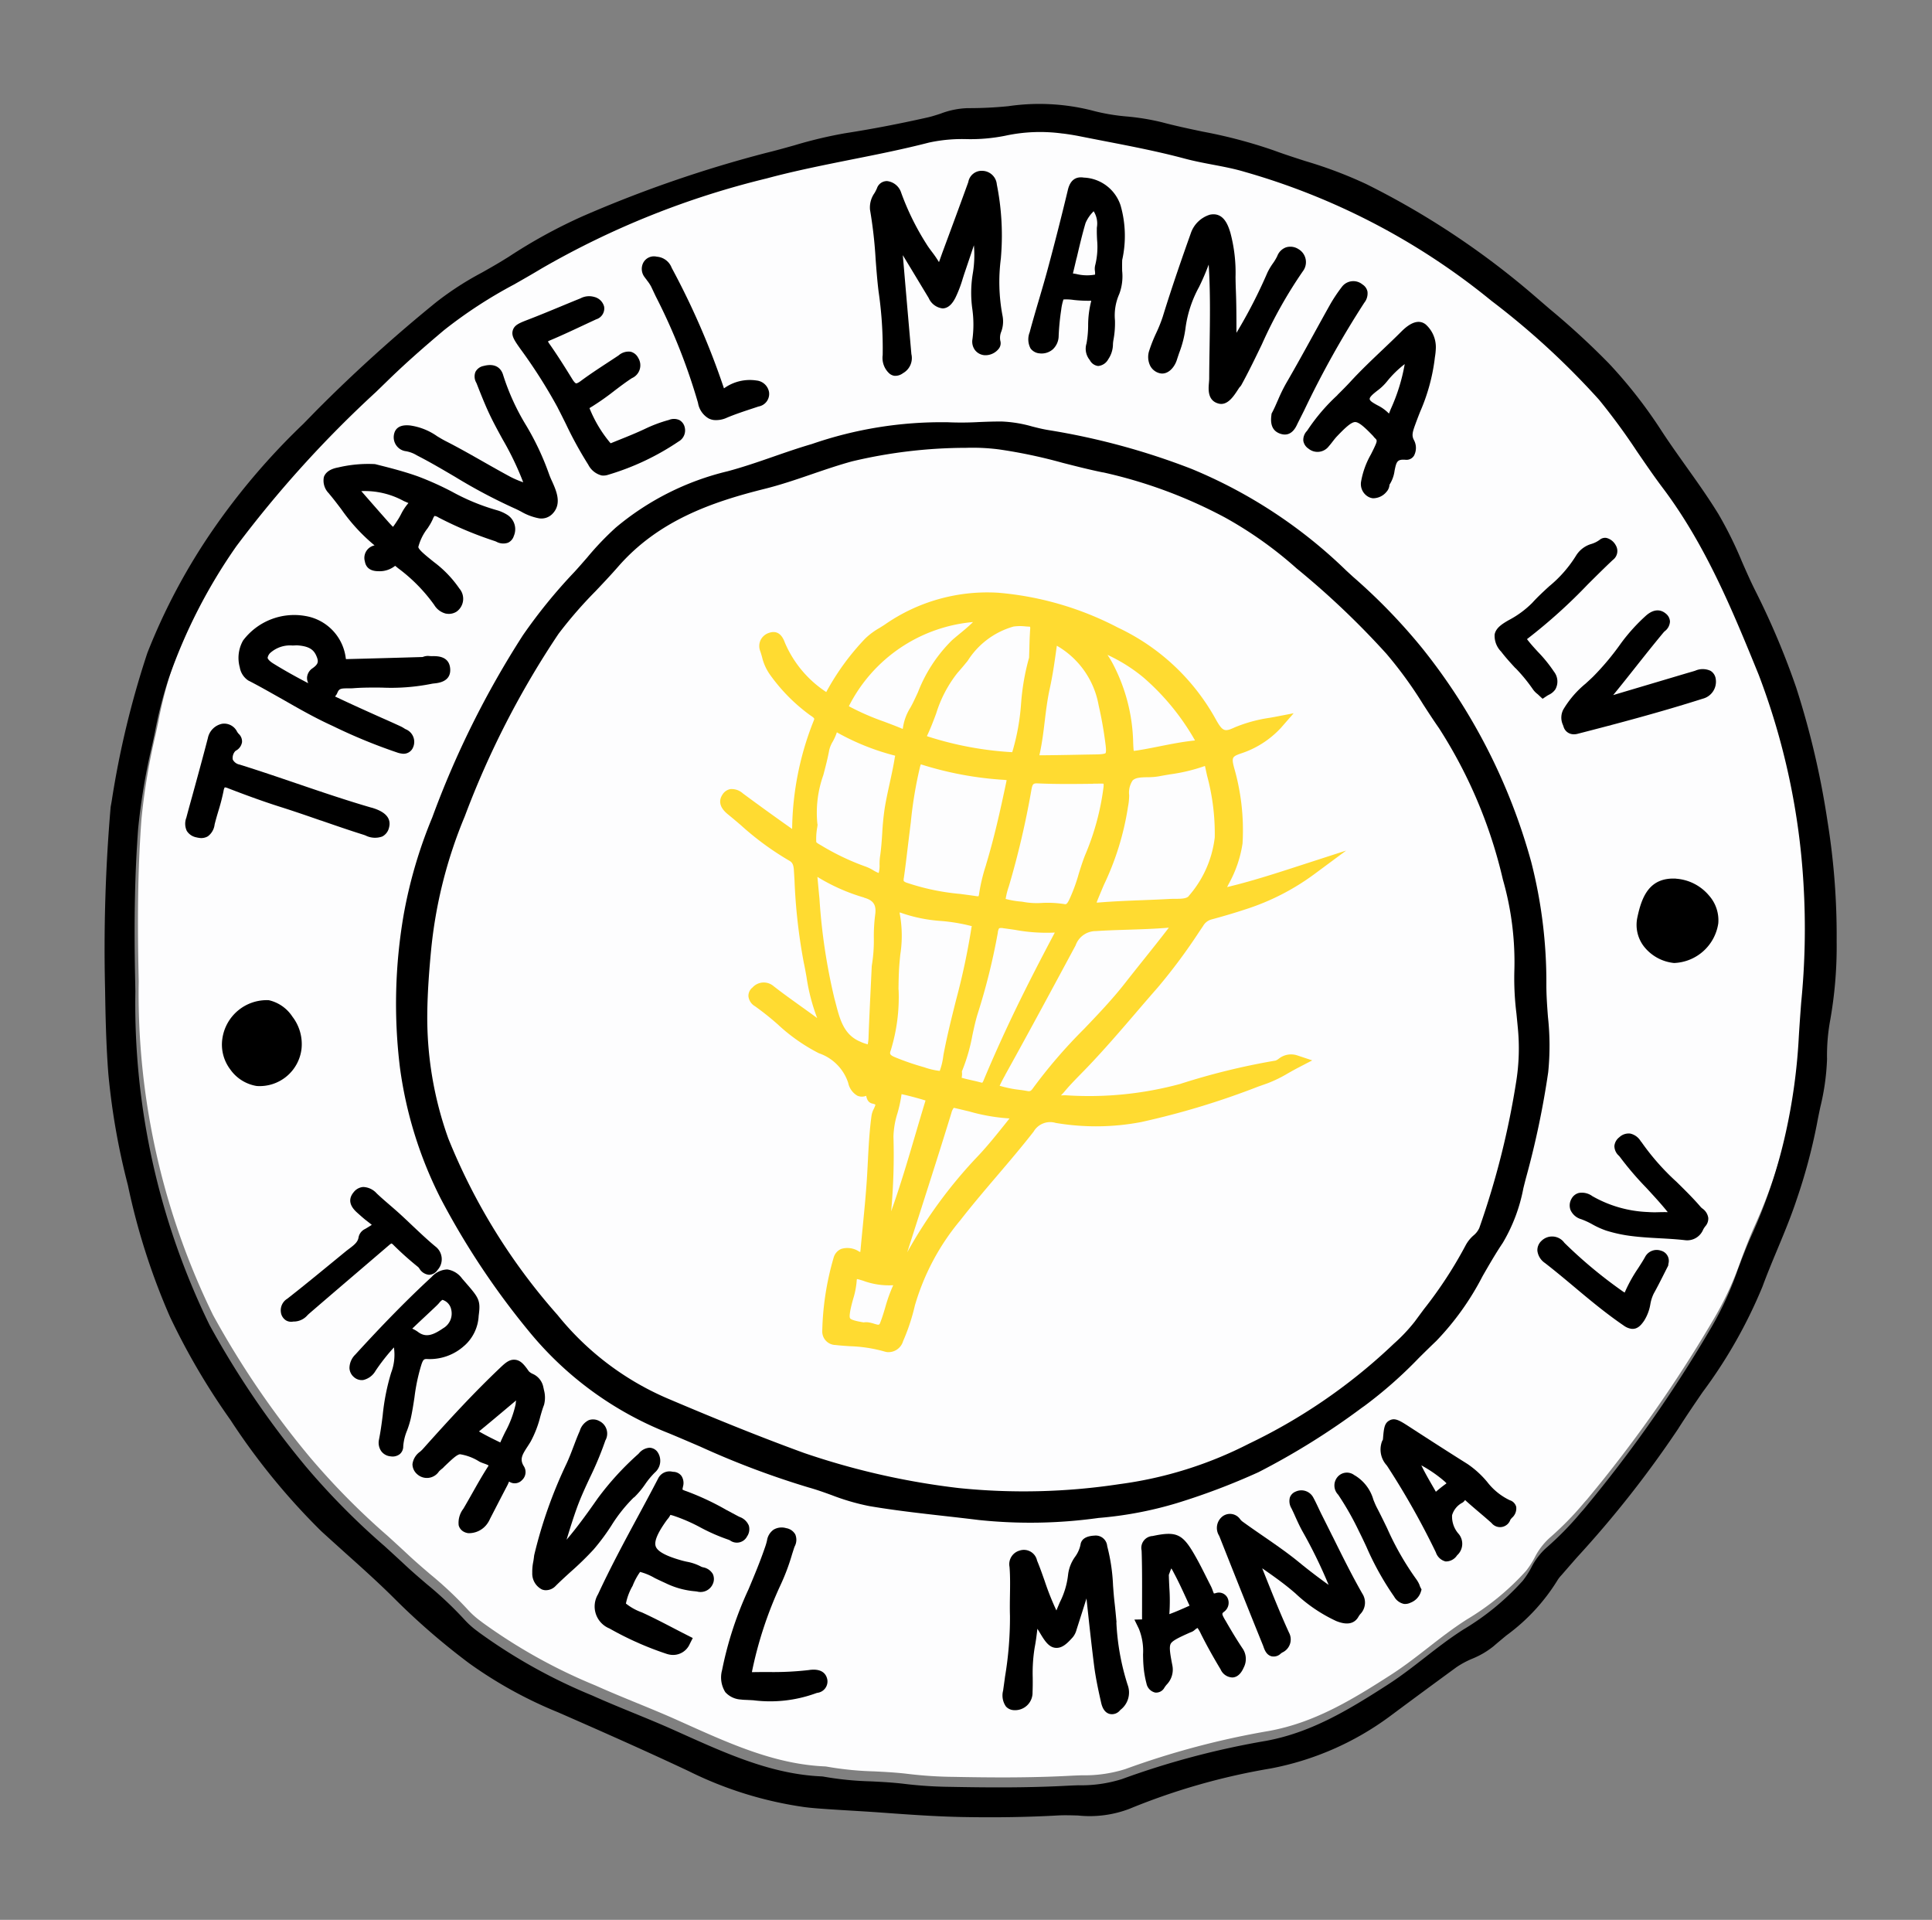
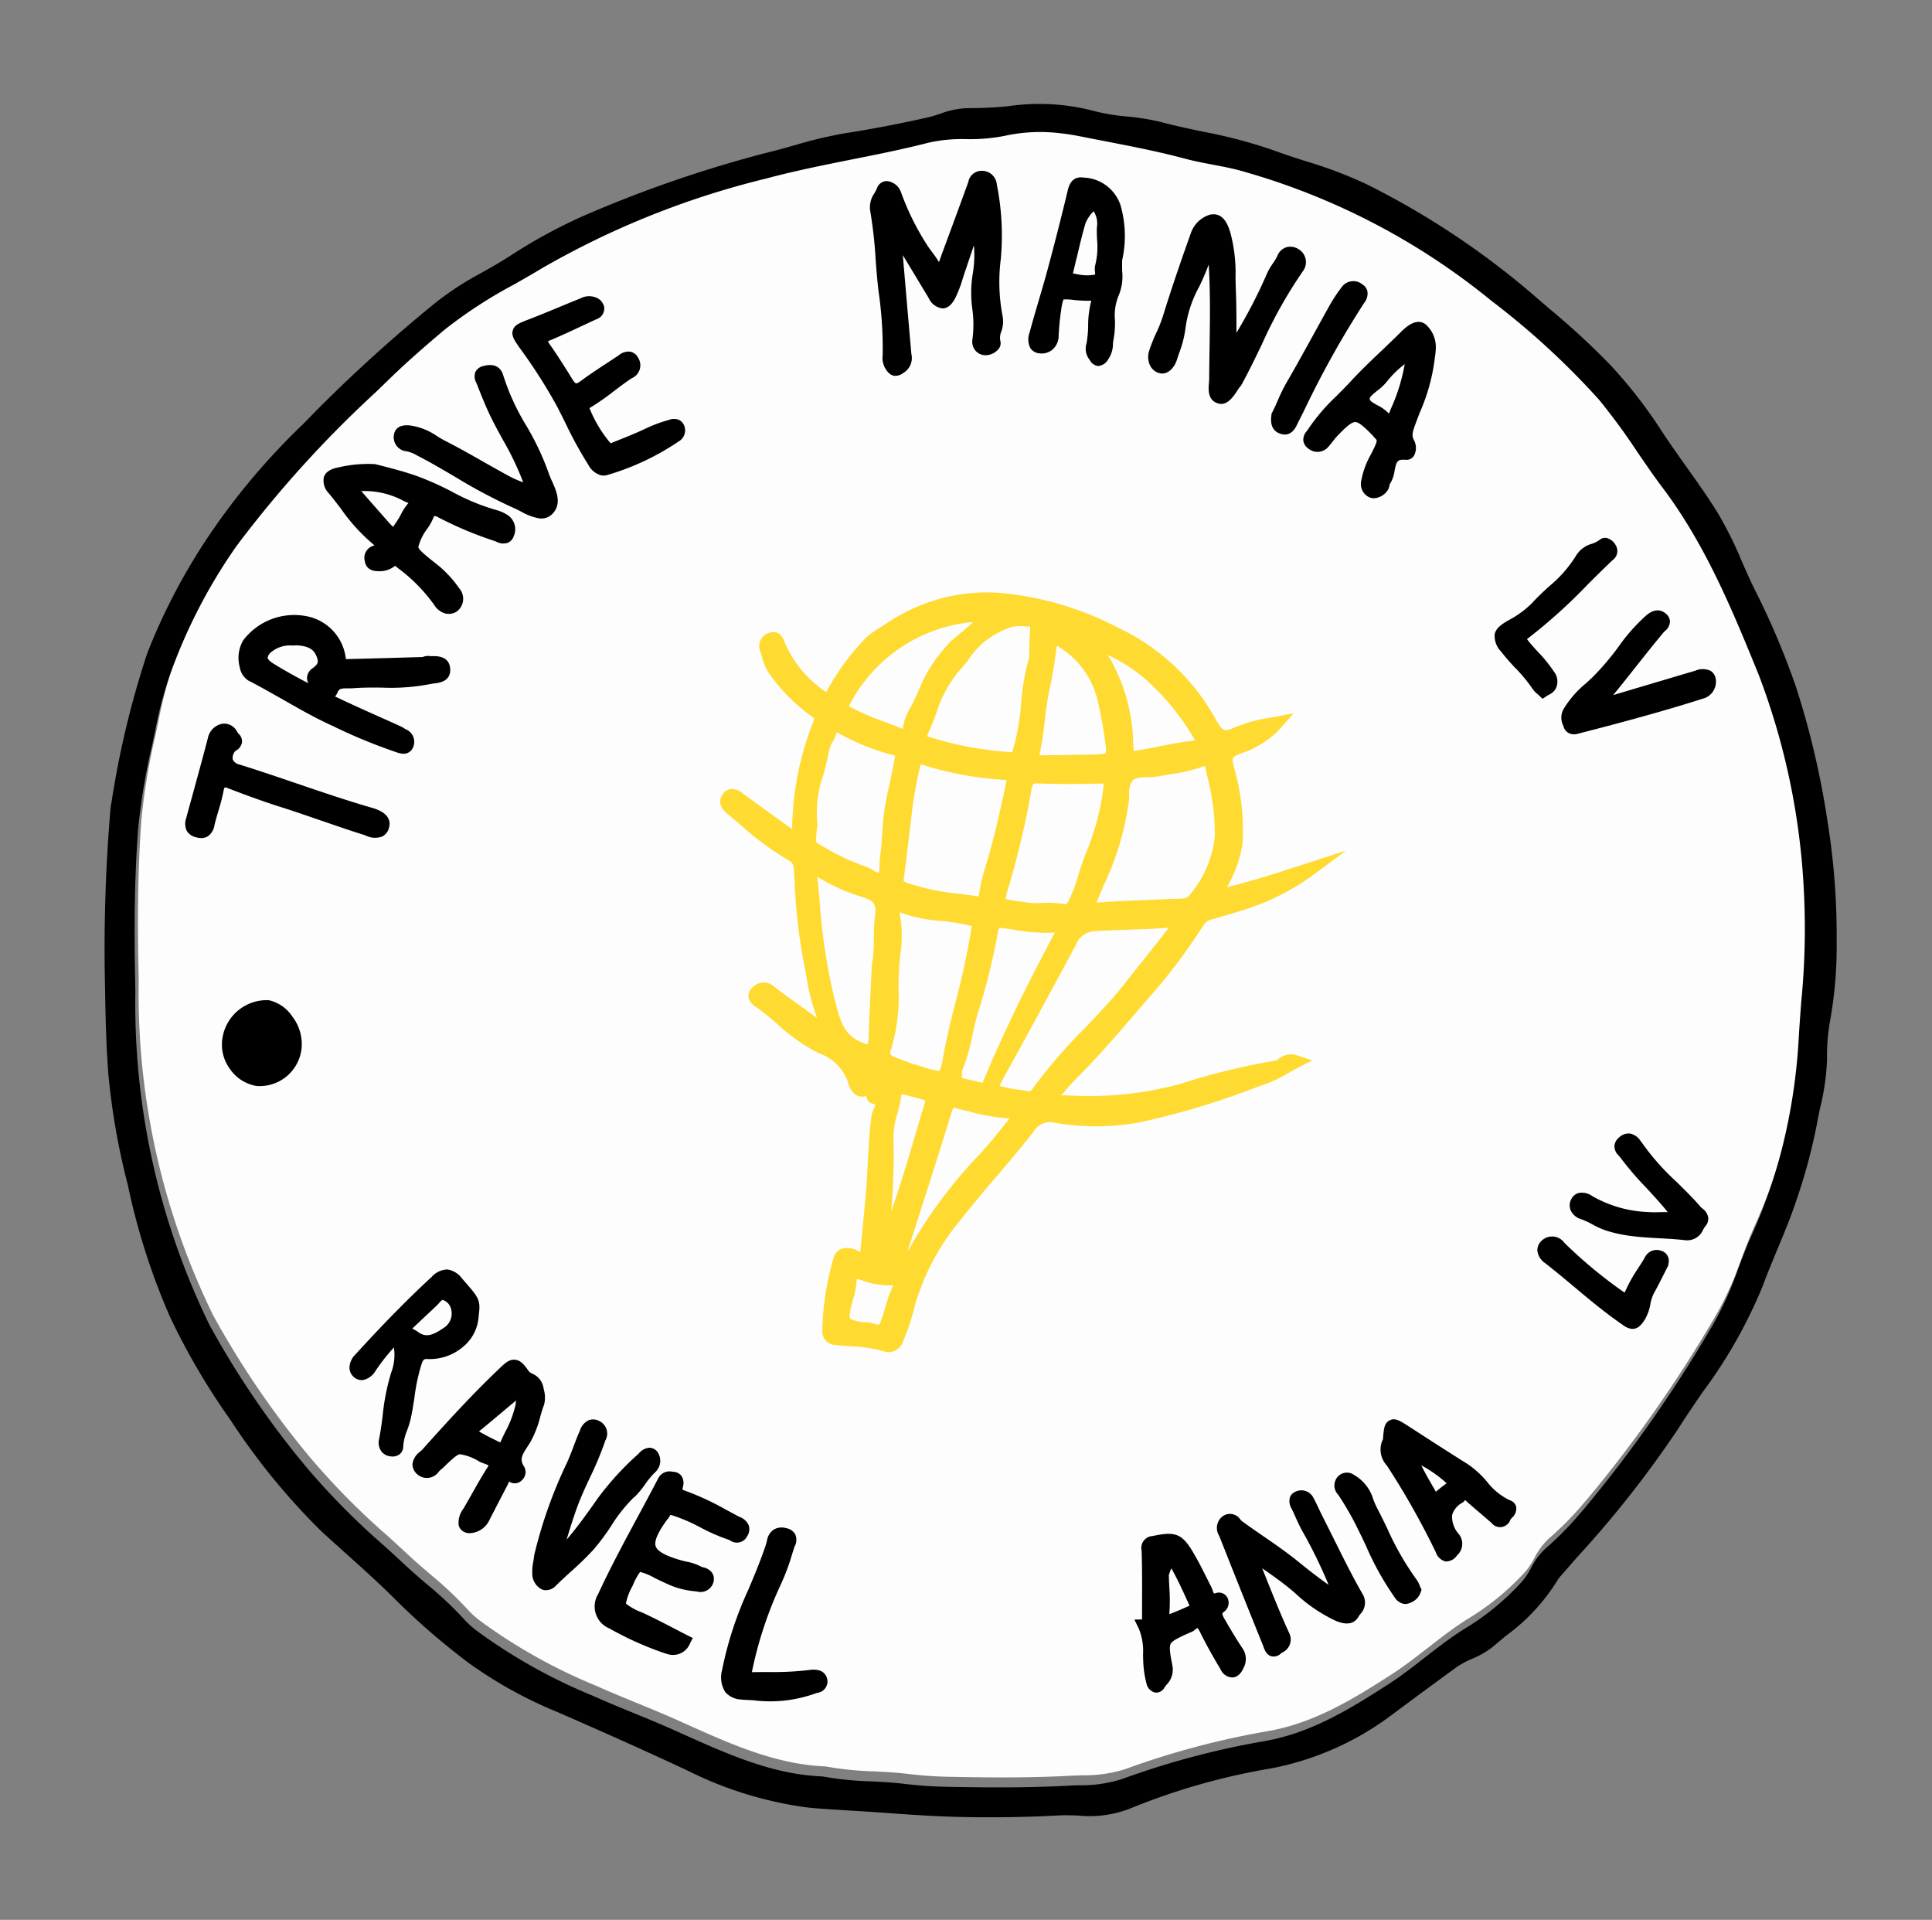
<svg xmlns="http://www.w3.org/2000/svg" width="120.278" height="119.5" viewBox="0 0 120.278 119.5">
  <rect x="0" y="0" width="120.278" height="119.5" fill="#808080" stroke="none" />
  <defs>
    <clipPath id="clip-path">
      <rect id="Rectangle_1120" data-name="Rectangle 1120" width="108.027" height="107.134" fill="none" />
    </clipPath>
  </defs>
  <g id="Group_894" data-name="Group 894" transform="translate(13.056) rotate(7)">
    <g id="Group_893" data-name="Group 893" clip-path="url(#clip-path)">
      <path id="Path_4803" data-name="Path 4803" d="M63.906,6.947q.541,0,1.112.043c.52.039,1.039.075,1.559.111,1.662.115,3.38.234,5.056.47.6.084,1.207.124,1.8.163.66.043,1.342.088,2,.2A42.8,42.8,0,0,1,91.31,13.807l.367.229a48.5,48.5,0,0,1,7.388,5.288,39.427,39.427,0,0,1,2.744,2.915c.6.678,1.213,1.379,1.854,2.042,3.1,3.21,5.263,7.078,7.352,10.819a43.627,43.627,0,0,1,4.367,12.656,46.467,46.467,0,0,1,.744,7.3c.033.691.068,1.405.112,2.109a36.22,36.22,0,0,1-.09,6.134,32.5,32.5,0,0,1-1.292,6.4c-.24.756-.43,1.535-.615,2.289a20.226,20.226,0,0,1-1.157,3.692,83.606,83.606,0,0,1-6.559,12.324l-.139.2a19.432,19.432,0,0,1-1.886,2.464,4.209,4.209,0,0,0-.768,1.335,5.406,5.406,0,0,1-.424.865,15.955,15.955,0,0,1-3.283,3.447c-.786.645-1.506,1.361-2.2,2.054-.651.648-1.325,1.318-2.036,1.911-2.3,1.919-4.429,3.577-7.134,4.424a51.282,51.282,0,0,0-8.6,3.449,8.415,8.415,0,0,1-2.649.716c-.231.037-.462.073-.693.114-2.51.447-5.061.734-7.225.957a25.589,25.589,0,0,1-2.812.162c-.715,0-1.434.049-2.13.1a19.773,19.773,0,0,1-2.982.065l-.033,0-.032,0c-3.078.249-5.972-.647-9.036-1.595l-.486-.15c-.869-.268-1.758-.511-2.618-.746-.879-.24-1.788-.489-2.669-.762a33.874,33.874,0,0,1-7.472-3.034l-.11-.065a5.344,5.344,0,0,1-.836-.57,23.035,23.035,0,0,0-2.667-1.964c-.476-.316-.968-.643-1.434-.981-.484-.352-.972-.7-1.459-1.045a45.2,45.2,0,0,1-5.426-4.293,55.311,55.311,0,0,1-7.048-8.031A45.548,45.548,0,0,1,13.112,66.99q-.064-.452-.128-.9c-.508-3.547-.805-6.459-.934-9.162a39.736,39.736,0,0,1,.234-5.341l.019-.214c.017-.187.032-.374.049-.561a26.061,26.061,0,0,1,.443-3.415,33.537,33.537,0,0,1,3.182-8.686,70.549,70.549,0,0,1,7.451-10.578l.6-.744c.859-1.074,1.828-2.185,3.144-3.6a28.715,28.715,0,0,1,3.972-3.347c.524-.39,1.067-.794,1.591-1.205a52.968,52.968,0,0,1,13.216-7.263c1.658-.674,3.389-1.244,5.063-1.8,1.548-.51,3.149-1.038,4.7-1.648a9.728,9.728,0,0,1,2.307-.5,11,11,0,0,0,2.35-.5,10.273,10.273,0,0,1,3.544-.572" transform="translate(-10.054 -5.808)" fill="#fdfdfe" />
      <path id="Path_4804" data-name="Path 4804" d="M107.965,53.123a12.215,12.215,0,0,1-.1-2.282,26.212,26.212,0,0,0-.194-5.033A44.592,44.592,0,0,0,106.2,38.48a52.4,52.4,0,0,0-2.96-8.053,48.39,48.39,0,0,0-3.228-5.62c-.376-.561-.728-1.155-1.069-1.729a24.216,24.216,0,0,0-1.814-2.76c-.746-.939-1.562-1.831-2.351-2.693-.6-.659-1.226-1.34-1.809-2.033a29.626,29.626,0,0,0-3.755-3.755,48.29,48.29,0,0,0-4.049-2.9q-.475-.316-.948-.633A50.4,50.4,0,0,0,72.869,2.6a26.874,26.874,0,0,0-3.92-.957c-.689-.132-1.4-.268-2.089-.431A30.69,30.69,0,0,0,62.395.6C61.531.528,60.637.45,59.768.329A14.8,14.8,0,0,0,57.562.238,12.419,12.419,0,0,1,55.3.124,13.391,13.391,0,0,0,50.157.5a24.546,24.546,0,0,1-2.5.43,5.174,5.174,0,0,0-1.64.549c-.266.124-.517.241-.771.331-1.722.616-3.348,1.14-4.971,1.6a27.418,27.418,0,0,0-3.054,1.136c-.544.227-1.106.462-1.659.67a77.245,77.245,0,0,0-10.882,5.317A32.457,32.457,0,0,0,20.42,13.6l-.251.2c-.413.333-.853.658-1.278.973a19.107,19.107,0,0,0-2.6,2.174,94.517,94.517,0,0,0-6.571,7.585q-.361.475-.724.949a42.53,42.53,0,0,0-4.759,7.187A37.931,37.931,0,0,0,1.1,40.812,56.82,56.82,0,0,0,.019,50.261L0,50.593v.018a103.409,103.409,0,0,0,1.039,11.3c.218,1.578.481,3.413.846,5.216a43.451,43.451,0,0,0,2.048,6.711,41.772,41.772,0,0,0,3.607,7.827,42.623,42.623,0,0,0,4.374,5.749l.144.159a41.756,41.756,0,0,0,6.45,6.178c.562.4,1.137.8,1.694,1.192,1.151.8,2.341,1.632,3.458,2.508a43.287,43.287,0,0,0,4.976,3.331,26.8,26.8,0,0,0,5.862,2.357c2.6.777,5.616,1.687,8.533,2.647a23.615,23.615,0,0,0,7.449,1.344q.412,0,.82-.019c.664-.03,1.338-.072,1.989-.112.562-.035,1.123-.07,1.685-.1l.333-.017c1.656-.082,3.368-.168,5.048-.344,2.083-.218,3.98-.483,5.8-.81.412-.074.83-.113,1.273-.154a6.953,6.953,0,0,0,3.118-.8,40.89,40.89,0,0,1,8.429-3.568,18.16,18.16,0,0,0,6.94-4.1c1.362-1.3,2.6-2.468,3.782-3.576a5.566,5.566,0,0,1,.9-.634,5.273,5.273,0,0,0,1.208-.919c.235-.26.482-.521.72-.774a12.124,12.124,0,0,0,2.743-3.8,1.847,1.847,0,0,1,.2-.335L95.514,87q.394-.585.791-1.168a66.3,66.3,0,0,0,5.261-8.681c.393-.829.824-1.662,1.241-2.468a30.339,30.339,0,0,0,2.9-6.976c.188-.8.415-1.617.634-2.4.295-1.055.6-2.146.82-3.251a34.949,34.949,0,0,0,.676-4.8c.021-.361.052-.729.083-1.085a14.648,14.648,0,0,0,.048-3.043M53.721,1.777q.541,0,1.112.043c.52.039,1.039.075,1.559.111,1.662.115,3.38.234,5.056.47.6.084,1.207.124,1.8.163.66.043,1.342.088,2,.2A42.8,42.8,0,0,1,81.125,8.637l.367.229a48.506,48.506,0,0,1,7.388,5.288,39.429,39.429,0,0,1,2.744,2.915c.6.678,1.213,1.379,1.854,2.042,3.1,3.21,5.263,7.078,7.352,10.819A43.621,43.621,0,0,1,105.2,42.586a46.447,46.447,0,0,1,.745,7.3c.033.691.068,1.405.112,2.109a36.2,36.2,0,0,1-.09,6.134,32.486,32.486,0,0,1-1.292,6.4c-.24.756-.431,1.535-.615,2.289a20.226,20.226,0,0,1-1.157,3.692A83.6,83.6,0,0,1,96.34,82.838l-.139.2a19.43,19.43,0,0,1-1.886,2.464,4.206,4.206,0,0,0-.768,1.335,5.4,5.4,0,0,1-.424.865,15.955,15.955,0,0,1-3.283,3.447c-.786.645-1.506,1.361-2.2,2.054-.651.648-1.325,1.318-2.036,1.911-2.3,1.919-4.429,3.577-7.134,4.424a51.286,51.286,0,0,0-8.6,3.449,8.415,8.415,0,0,1-2.649.716c-.231.037-.462.073-.693.114-2.51.447-5.061.734-7.225.957a25.585,25.585,0,0,1-2.812.162c-.715,0-1.434.049-2.13.1a19.765,19.765,0,0,1-2.982.065l-.033,0-.032,0c-3.078.249-5.972-.647-9.036-1.595l-.486-.15c-.869-.268-1.758-.511-2.618-.746-.879-.24-1.788-.489-2.669-.762a33.874,33.874,0,0,1-7.472-3.034l-.11-.065a5.348,5.348,0,0,1-.836-.57,23.033,23.033,0,0,0-2.667-1.964c-.476-.316-.968-.643-1.434-.981-.484-.352-.972-.7-1.459-1.045A45.2,45.2,0,0,1,17.094,89.9a55.321,55.321,0,0,1-7.048-8.031A45.55,45.55,0,0,1,2.927,61.82q-.064-.452-.128-.9c-.509-3.547-.805-6.459-.934-9.162A39.764,39.764,0,0,1,2.1,46.414l.019-.214q.025-.281.049-.561a26.062,26.062,0,0,1,.443-3.415,33.537,33.537,0,0,1,3.182-8.686A70.538,70.538,0,0,1,13.243,22.96l.6-.744c.859-1.074,1.828-2.185,3.144-3.6a28.715,28.715,0,0,1,3.972-3.347c.524-.39,1.067-.794,1.591-1.205A52.967,52.967,0,0,1,35.761,6.8c1.658-.674,3.389-1.244,5.063-1.8,1.548-.51,3.149-1.038,4.7-1.648a9.728,9.728,0,0,1,2.307-.5,11,11,0,0,0,2.35-.5,10.273,10.273,0,0,1,3.544-.572" transform="translate(0 0)" />
-       <path id="Path_4805" data-name="Path 4805" d="M145.085,122.467a24.708,24.708,0,0,0-8.174,2.369c-.777.333-1.541.708-2.281,1.071-.883.434-1.8.882-2.725,1.254a16.964,16.964,0,0,0-6.473,4.32,18.067,18.067,0,0,0-1.54,2.065c-.223.33-.453.672-.688,1a32.883,32.883,0,0,0-2.7,4.3,57.554,57.554,0,0,0-4.219,11.945,29.082,29.082,0,0,0-1.026,6.2,32.55,32.55,0,0,0,.934,9.519,25.453,25.453,0,0,0,3.518,7.775,48.334,48.334,0,0,0,6.486,7.552,21.3,21.3,0,0,0,9.382,5.2c.679.189,1.368.39,2.036.585a53.194,53.194,0,0,0,7,1.7c.495.074,1,.187,1.489.3a14.061,14.061,0,0,0,2.415.393c.914.042,1.821.055,2.744.055.656,0,1.321-.006,2-.013s1.387-.013,2.1-.013a30.646,30.646,0,0,0,7.4-1.034,23.567,23.567,0,0,0,4.747-1.518,42.215,42.215,0,0,0,4.8-2.527,45.374,45.374,0,0,0,5.889-4.757l.17-.154a27.119,27.119,0,0,0,2.985-3.366c.307-.388.625-.789.943-1.176a17.076,17.076,0,0,0,2.372-4.361c.309-.731.628-1.487.991-2.2a10.44,10.44,0,0,0,.86-3.533c.028-.228.056-.455.087-.681a53.951,53.951,0,0,0,.568-6.679,16.538,16.538,0,0,0-.435-3.413c-.131-.654-.265-1.331-.345-2a30.112,30.112,0,0,0-1.867-7.453,36.854,36.854,0,0,0-8.324-12.342,36.025,36.025,0,0,0-4.855-3.922l-.457-.327a30.487,30.487,0,0,0-10.344-5.112,43.862,43.862,0,0,0-9.133-1.309c-.34-.013-.677-.054-1.033-.1a8.033,8.033,0,0,0-1.864-.079c-.491.054-.982.133-1.457.211a19.439,19.439,0,0,1-1.966.252m10.027,1.914a29.714,29.714,0,0,1,7.879,1.866,24.583,24.583,0,0,1,4.808,2.6l.049.031a51.266,51.266,0,0,1,6.145,4.56,25.572,25.572,0,0,1,2.663,2.857c.37.441.754.9,1.146,1.335a29.828,29.828,0,0,1,5.1,8.87,18.64,18.64,0,0,1,1.407,5.608,17.736,17.736,0,0,0,.447,2.566c.067.3.135.6.2.9a13.1,13.1,0,0,1,.306,3.206v.006A51.445,51.445,0,0,1,184.1,168.2a1.284,1.284,0,0,1-.3.508,2.174,2.174,0,0,0-.409.659,26.4,26.4,0,0,1-2.1,4.277q-.234.413-.467.827a10.523,10.523,0,0,1-1.121,1.524l-.249.3a34.867,34.867,0,0,1-7.957,6.987,24.735,24.735,0,0,1-7.688,3.478,39.691,39.691,0,0,1-9.9,1.462,46.338,46.338,0,0,1-9.828-.994c-3.275-.756-6.458-1.645-8.865-2.336a17.781,17.781,0,0,1-7.413-4.317,37.9,37.9,0,0,1-8.089-10.075,22.27,22.27,0,0,1-2.248-7.564c-.156-1.383-.212-2.788-.243-3.858a28.825,28.825,0,0,1,1.065-8.61,55.192,55.192,0,0,1,4.406-11.982,26.856,26.856,0,0,1,1.963-2.914c.4-.541.813-1.1,1.2-1.671,2.146-3.182,5.345-4.736,8.482-5.94.962-.369,1.9-.824,2.806-1.265.775-.376,1.577-.765,2.383-1.095a30.853,30.853,0,0,1,6.941-1.7,12.806,12.806,0,0,1,2.033-.152,31.643,31.643,0,0,1,4.034.345c.84.108,1.71.22,2.573.288" transform="translate(-96.334 -101.973)" />
      <path id="Path_4806" data-name="Path 4806" d="M262.928,34.558a7.151,7.151,0,0,0-.523-.591c-.136-.142-.264-.275-.375-.415a16.217,16.217,0,0,1-1.96-2.986,1.044,1.044,0,0,0-.962-.621.655.655,0,0,0-.573.52,2.651,2.651,0,0,1-.114.315,1.553,1.553,0,0,0-.153,1.062,27.665,27.665,0,0,1,.723,3.016c.129.646.263,1.314.426,1.968a24.59,24.59,0,0,1,.737,3.9,1.314,1.314,0,0,0,.54,1.08.616.616,0,0,0,.347.113.788.788,0,0,0,.491-.214c.016-.014.033-.028.051-.042a1.077,1.077,0,0,0,.337-1.215q-.6-2.815-1.192-5.63l-.087-.414q.767.974,1.531,1.95l.393.5a1.079,1.079,0,0,0,.942.536c.409-.065.6-.466.709-.762a7.753,7.753,0,0,0,.306-1.237c.025-.13.049-.26.076-.389q.182-.874.36-1.75a6.907,6.907,0,0,1,.145,1.766,7.267,7.267,0,0,0,.243,2.192,6.968,6.968,0,0,1,.235,1.844.883.883,0,0,0,.245.671.832.832,0,0,0,.634.237,1.057,1.057,0,0,0,.8-.478.556.556,0,0,0,.053-.536.991.991,0,0,1-.008-.572,1.842,1.842,0,0,0-.044-.989,11.228,11.228,0,0,1-.537-3.526l-.012-.25a16.133,16.133,0,0,0-.8-4.292.924.924,0,0,0-.986-.731.842.842,0,0,0-.794.8l-.018.082c-.337,1.468-.687,2.947-1.058,4.513Z" transform="translate(-215.877 -23.897)" />
-       <path id="Path_4807" data-name="Path 4807" d="M380.736,542.676c-.088-.4-.178-.819-.277-1.227-.081-.334-.15-.681-.217-1.017a11.574,11.574,0,0,0-.636-2.329c-.009-.021-.017-.044-.025-.066a.716.716,0,0,0-.86-.552c-.2.037-.8.15-.8.674a1.944,1.944,0,0,1-.24.777,2.381,2.381,0,0,0-.3,1.174,4.989,4.989,0,0,1-.3,1.756c-.051.174-.1.351-.151.532a16.653,16.653,0,0,1-.945-1.726c-.2-.4-.4-.81-.628-1.208a.838.838,0,0,0-1.164-.481.88.88,0,0,0-.489,1.083c.115.563.179,1.157.24,1.731.045.424.092.861.159,1.293a22.317,22.317,0,0,1,.155,3.8c0,.286-.009.573-.012.859a1.2,1.2,0,0,0,.293.964.7.7,0,0,0,.469.17.942.942,0,0,0,.132-.01,1.087,1.087,0,0,0,.937-1.24c-.024-.3-.061-.606-.1-.9a9.887,9.887,0,0,1-.108-1.879c.027-.392.029-.78.025-1.179.071.085.14.171.206.257.349.45.651.8,1.064.783s.687-.363.982-.787a1.213,1.213,0,0,0,.175-.494l.052-.274c.108-.568.219-1.149.325-1.731l.075.321c.287,1.23.584,2.5.9,3.749.2.794.48,1.586.724,2.265.134.373.336.583.6.623a.641.641,0,0,0,.62-.3l.024-.032a1.358,1.358,0,0,0,.255-1.6,15.039,15.039,0,0,1-1.17-3.779" transform="translate(-312.396 -449.329)" />
      <path id="Path_4808" data-name="Path 4808" d="M370.9,44.485c.514.083.894-.428.991-.95.029-.153.061-.307.093-.461a6.7,6.7,0,0,0,.2-1.629,7.336,7.336,0,0,1,.525-2.584,14.692,14.692,0,0,0,.425-1.457c.318,1.686.5,3.419.682,5.1.068.639.138,1.3.215,1.949.009.076.012.167.016.263.014.384.039,1.1.743,1.2a.693.693,0,0,0,.1.008c.511,0,.8-.6,1.017-1.046l.054-.11.008-.011a.719.719,0,0,0,.1-.165c.353-.883.662-1.794.961-2.675A28.3,28.3,0,0,1,379,37.11a.937.937,0,0,0-.432-1.339.927.927,0,0,0-.772-.023.914.914,0,0,0-.488.609,2.987,2.987,0,0,1-.216.489,3.9,3.9,0,0,0-.27.617,31.207,31.207,0,0,1-1.455,3.948c-.107-.875-.219-1.776-.365-2.662-.042-.253-.077-.508-.113-.763a9.637,9.637,0,0,0-.662-2.727c-.181-.4-.559-1.227-1.394-.946a1.818,1.818,0,0,0-1.044,1.306c-.326,1.459-.746,3.388-1.1,5.366a8.8,8.8,0,0,1-.277,1.042,9.3,9.3,0,0,0-.3,1.148,1.244,1.244,0,0,0,.181.934.907.907,0,0,0,.61.376" transform="translate(-309.399 -28.639)" />
      <path id="Path_4809" data-name="Path 4809" d="M41.974,232.04c.757.276,1.517.6,2.251.9,1,.42,2.032.855,3.1,1.2l.214.069a33.969,33.969,0,0,0,4.1,1.131l.053.011a1.354,1.354,0,0,0,.3.036.638.638,0,0,0,.665-.488.846.846,0,0,0-.6-1.047c-.036-.013-.071-.03-.106-.046a1.784,1.784,0,0,0-.233-.095q-.624-.2-1.249-.387c-1-.308-2.016-.622-3.027-.96a.7.7,0,0,0,.117-.24c.073-.27.176-.307.623-.36.11-.013.224-.026.34-.05.567-.116,1.163-.185,1.738-.252a12.852,12.852,0,0,0,3.042-.609,1.761,1.761,0,0,1,.19-.051c.254-.06,1.025-.242.853-1.044-.162-.756-.889-.662-1.164-.627a1.622,1.622,0,0,1-.215.019.8.8,0,0,0-.372.094c-.014.006-.028.014-.042.019q-2.353.36-4.716.711c-.006-.019-.012-.038-.019-.057a3.032,3.032,0,0,0-2.818-2.3,3.984,3.984,0,0,0-3.662,1.987,2.2,2.2,0,0,0,0,1.684,1.222,1.222,0,0,0,.635.753m3.722-.29c-.777-.29-1.546-.6-2.3-.947-.276-.126-.392-.247-.409-.317a.557.557,0,0,1,.164-.364,1.846,1.846,0,0,1,1.285-.585c.089-.014.173-.028.25-.043.794-.052,1.091.157,1.29.49s.207.492-.127.8a.764.764,0,0,0-.278.58.713.713,0,0,0,.124.388" transform="translate(-34.417 -190.287)" />
      <path id="Path_4810" data-name="Path 4810" d="M151.627,499.663a1.142,1.142,0,0,0-.793-.794.8.8,0,0,1-.239-.125c-.324-.361-.577-.615-.932-.607s-.576.257-.866.609c-1.412,1.713-2.691,3.489-4.177,5.629-.032.046-.081.1-.133.161a1.121,1.121,0,0,0-.377.831.83.83,0,0,0,.361.579.9.9,0,0,0,1.331-.331,1.806,1.806,0,0,1,.153-.176.88.88,0,0,0,.122-.143l.019-.026c.422-.514.677-.825.873-.878a3.163,3.163,0,0,1,1.265.313,2.7,2.7,0,0,0,.3.079c.062.014.124.027.184.046a.98.98,0,0,1,.106.039.827.827,0,0,1-.042.1c-.274.57-.518,1.16-.754,1.731-.141.34-.286.692-.435,1.033a1.431,1.431,0,0,0-.162,1.065.641.641,0,0,0,.359.352.79.79,0,0,0,.293.055,1.4,1.4,0,0,0,1.119-.764,1.693,1.693,0,0,0,.111-.273c.009-.027.018-.054.028-.08l.232-.627c.185-.5.37-1,.559-1.5.024-.063.044-.131.063-.2l.016-.054.033.015a.617.617,0,0,0,.759-.207.676.676,0,0,0,.017-.852c-.332-.4-.214-.687.061-1.248.057-.116.116-.235.168-.359a6.671,6.671,0,0,0,.4-1.607c.041-.259.079-.5.133-.712l.011-.056a1.793,1.793,0,0,0-.116-.882c-.017-.047-.033-.092-.045-.138m-2.034,3.007c-.077.225-.156.456-.226.691-.469-.16-.949-.325-1.4-.521.512-.535,1.024-1.085,1.519-1.617l.541-.581a1.57,1.57,0,0,0,0,.229,6.546,6.546,0,0,1-.433,1.8" transform="translate(-120.475 -416.448)" />
      <path id="Path_4811" data-name="Path 4811" d="M65.439,169.387c.3.275.588.574.87.863a11.35,11.35,0,0,0,2.264,1.941l.071.045h0a.794.794,0,0,0-.474,1.075c.083.275.317.582.964.483l.029,0a1.552,1.552,0,0,0,.862-.408c.018-.018.032-.032.043-.042.026.013.066.036.129.077l.074.047a10.312,10.312,0,0,1,2.51,1.994,1.174,1.174,0,0,0,.785.448c.027,0,.055,0,.082,0a.886.886,0,0,0,.573-.21.982.982,0,0,0-.014-1.446,6.989,6.989,0,0,0-1.764-1.436c-.6-.372-1.031-.641-1.084-.812a3.189,3.189,0,0,1,.439-1.24l.052-.111a3.122,3.122,0,0,0,.2-.509.606.606,0,0,1,.074-.183.535.535,0,0,1,.254.062,23.185,23.185,0,0,0,3.649,1.03c.037.008.075.019.113.029a.888.888,0,0,0,.73-.026.677.677,0,0,0,.306-.457,1.058,1.058,0,0,0-.565-1.26,2.46,2.46,0,0,0-.686-.208,13.333,13.333,0,0,1-2.886-.794,19.086,19.086,0,0,0-2.23-.692c-.835-.187-1.668-.3-2.473-.4l-.265-.034h-.036a8.116,8.116,0,0,0-2.221.481c-.177.057-.715.229-.821.7a1.123,1.123,0,0,0,.447.987m4.976-.018a3.188,3.188,0,0,0-.374.749c-.046.118-.089.23-.139.333-.072.15-.181.375-.26.505-.12-.086-.3-.243-.406-.338-.542-.478-1.08-.96-1.625-1.448l-.2-.18a5.051,5.051,0,0,1,2.7.291l.3.088" transform="translate(-54.32 -139.793)" />
      <path id="Path_4812" data-name="Path 4812" d="M228.271,536.4a.8.8,0,0,0,.01-.648.96.96,0,0,0-.632-.464l-.081-.028c-.261-.1-.521-.2-.781-.3a16.418,16.418,0,0,0-2.646-.864,1.112,1.112,0,0,1-.233-.066,1.645,1.645,0,0,1,.009-.188.81.81,0,0,0-.177-.649.652.652,0,0,0-.527-.191l-.069,0a.788.788,0,0,0-.823.524c-.318.857-.657,1.723-.985,2.562-.641,1.64-1.3,3.335-1.852,5.051a1.477,1.477,0,0,0,.967,2.026,19.8,19.8,0,0,0,3.7,1.13,1.452,1.452,0,0,0,.292.031,1.13,1.13,0,0,0,1.087-.817l.14-.386-.386-.14c-.313-.113-.619-.227-.922-.34-.676-.252-1.315-.489-1.977-.7l-.05-.016a3.445,3.445,0,0,1-1.057-.427,3.57,3.57,0,0,1,.28-1.145,3.94,3.94,0,0,1,.356-.916,3.607,3.607,0,0,1,.947.265c.217.076.448.151.7.23a5.164,5.164,0,0,0,1.9.284c.039,0,.079,0,.12,0a.833.833,0,0,0,.927-.619.738.738,0,0,0-.092-.594.887.887,0,0,0-.649-.329c-.037-.006-.093-.015-.1-.018a3.079,3.079,0,0,0-.958-.205c-.112-.011-.224-.023-.333-.04-.991-.153-1.544-.372-1.691-.672s.019-.864.5-1.731c.009-.016.02-.032.03-.048a.981.981,0,0,0,.122-.235c.006-.017.011-.03.015-.041a2.125,2.125,0,0,1,.216.031,10.611,10.611,0,0,1,1.738.517,11.646,11.646,0,0,0,1.818.542.933.933,0,0,1,.11.034.716.716,0,0,0,1.032-.408" transform="translate(-183.396 -445.591)" />
      <path id="Path_4813" data-name="Path 4813" d="M434.1,70.471a11.852,11.852,0,0,0-1.575,2.376.837.837,0,0,1-.043.076.794.794,0,0,0-.14.626.726.726,0,0,0,.375.442.883.883,0,0,0,1.241-.3c.076-.11.143-.222.207-.33.074-.124.144-.241.222-.345.451-.607.778-.99,1.015-1.02s.641.256,1.218.726l.021.021a.931.931,0,0,0,.112.1c.119.089.163.123.082.4-.061.209-.136.415-.214.633a5.214,5.214,0,0,0-.4,1.732.91.91,0,0,0,.582.914.8.8,0,0,0,.268.048,1.083,1.083,0,0,0,.8-.506A.712.712,0,0,0,438,75.64c0-.012,0-.024,0-.036a2.111,2.111,0,0,0,.207-.9c.044-.586.078-.74.608-.76a.55.55,0,0,0,.477-.315,1.03,1.03,0,0,0-.122-.968c-.187-.263-.143-.5-.032-.982.062-.27.13-.54.2-.81a11.886,11.886,0,0,0,.5-3.272c0-.071,0-.141,0-.212a4.09,4.09,0,0,0-.011-.562,1.889,1.889,0,0,0-.817-1.4c-.433-.251-.917-.039-1.438.63-.34.436-.7.872-1.046,1.293-.571.694-1.163,1.412-1.7,2.161-.232.325-.486.648-.732.961m3.412.448-.079.3a2.608,2.608,0,0,0-.782-.429c-.3-.121-.5-.21-.52-.326-.024-.132.2-.362.4-.564a3.249,3.249,0,0,0,.54-.658,6.467,6.467,0,0,1,.96-1.2,11.488,11.488,0,0,1-.519,2.877" transform="translate(-361.422 -54.612)" />
      <path id="Path_4814" data-name="Path 4814" d="M132.819,101.156c.211.306.42.624.623.931a23.931,23.931,0,0,0,1.653,2.3l.031.036a1.288,1.288,0,0,0,.925.575.955.955,0,0,0,.405-.1,15.9,15.9,0,0,0,4.082-2.582.792.792,0,0,0,.268-.933.683.683,0,0,0-.373-.394.812.812,0,0,0-.652.066l-.057.024a8.7,8.7,0,0,0-1.359.712c-.49.309-1.012.6-1.516.876l-.488.271-.023-.009a7.928,7.928,0,0,1-1.559-2l.031-.025a15.562,15.562,0,0,0,1.372-1.23c.319-.31.649-.63.989-.917a.872.872,0,0,0,.239-1.3.733.733,0,0,0-.516-.324.942.942,0,0,0-.712.315l-.049.043q-.3.256-.6.509c-.5.424-1.02.863-1.507,1.328-.186.178-.264.174-.266.174s-.082-.008-.254-.223c-.494-.618-1.073-1.335-1.687-2.013a1.07,1.07,0,0,1-.112-.142,1.115,1.115,0,0,1,.154-.1c.633-.363,1.258-.755,1.862-1.134q.388-.243.777-.485l.015-.01a.709.709,0,0,0,.4-.844.837.837,0,0,0-.694-.528,1.141,1.141,0,0,0-.827.191l-.063.036c-.39.215-.777.435-1.165.654-.595.336-1.209.684-1.831,1.015-.531.283-.824.438-.884.786s.173.609.606,1.086a32.354,32.354,0,0,1,2.759,3.355" transform="translate(-108.217 -78.597)" />
      <path id="Path_4815" data-name="Path 4815" d="M457.347,513.539q-.409-.62-.821-1.238c-.093-.138-.181-.279-.27-.419-.126-.2-.256-.406-.4-.607a.84.84,0,0,0-1.129-.229.625.625,0,0,0-.313.4.869.869,0,0,0,.18.669c.1.155.2.312.292.47.171.28.347.569.547.845a30.11,30.11,0,0,1,2.036,3.13c-.679-.369-1.339-.755-1.963-1.15-.8-.509-1.651-.951-2.471-1.38-.462-.241-.939-.49-1.4-.747a.964.964,0,0,1-.123-.1.772.772,0,0,0-1.094-.073.911.911,0,0,0-.086,1.246l.043.076c1.2,2.2,2.374,4.344,3.5,6.368.011.019.022.042.034.067.093.187.248.5.584.539a.511.511,0,0,0,.067,0,.621.621,0,0,0,.482-.25c.012-.013.051-.045.079-.068a.892.892,0,0,0,.267-1.271c-.67-1.088-1.3-2.233-1.908-3.34l-.241-.438c.69.364,1.4.742,2.056,1.174l.185.122a9.54,9.54,0,0,0,2.731,1.4c.705.19,1.161.036,1.354-.459a1.2,1.2,0,0,1,.081-.148,1.026,1.026,0,0,0-.029-1.286c-.8-1.071-1.548-2.211-2.274-3.313" transform="translate(-376.308 -427.135)" />
      <path id="Path_4816" data-name="Path 4816" d="M324.971,37.68a1.07,1.07,0,0,0,.742-.352,1.156,1.156,0,0,0,.257-.879,15.243,15.243,0,0,1-.04-1.624,3.187,3.187,0,0,1,.061-.656,3.148,3.148,0,0,1,.64-.048,8.065,8.065,0,0,0,1.028-.077l.057-.006c0,.011,0,.022,0,.035a6.076,6.076,0,0,0,0,1.535,6.58,6.58,0,0,1,.033,1.105,1.1,1.1,0,0,0,.27.94c.026.025.049.052.07.077a.671.671,0,0,0,.5.284.566.566,0,0,0,.057,0,.792.792,0,0,0,.565-.489,1.685,1.685,0,0,0,.177-.976,2.093,2.093,0,0,1,0-.279,5.709,5.709,0,0,0-.056-1.2A3.289,3.289,0,0,1,329.4,33.4a3.15,3.15,0,0,0,0-1.446c-.03-.222-.061-.451-.079-.67a6.892,6.892,0,0,0-.514-3.359,2.515,2.515,0,0,0-2.481-1.44c-.524-.02-.825.275-.893.877-.19,1.674-.407,3.374-.646,5.052-.094.663-.206,1.337-.314,1.989s-.22,1.33-.315,2l0,.029a1.2,1.2,0,0,0,.171,1.012.775.775,0,0,0,.646.232m1.517-6.163c.08-.736.162-1.5.284-2.232a2.232,2.232,0,0,1,.374-.741l.032-.05.028.027a1.431,1.431,0,0,1,.3.943c0,.053.01.105.015.156.022.208.057.414.091.613a4.713,4.713,0,0,1,.082,1.54.944.944,0,0,0,.025.414,1.12,1.12,0,0,1,.032.208l-.012.006a2.78,2.78,0,0,1-1.158.1l-.207-.008c.039-.326.074-.653.11-.98" transform="translate(-270.965 -22.145)" />
      <path id="Path_4817" data-name="Path 4817" d="M428.4,538.3l-.023-.03c-.262-.349-.244-.367-.108-.5a.694.694,0,0,0,.094-.879.6.6,0,0,0-.742-.207.531.531,0,0,1-.129.043,1.433,1.433,0,0,1-.095-.17,2.227,2.227,0,0,0-.144-.255q-.18-.265-.358-.533c-.285-.429-.58-.872-.9-1.294-.9-1.2-1.307-1.32-2.725-.832a.741.741,0,0,0-.574.973c.006.034.013.07.019.109.171,1.1.3,2.234.434,3.329q.049.411.1.821l-.471.07.347.535a3.68,3.68,0,0,1,.451,1.552c.032.226.065.461.113.694a6.206,6.206,0,0,0,.319,1.073.72.72,0,0,0,.6.495h.014a.581.581,0,0,0,.528-.378,2.169,2.169,0,0,1,.111-.194,1.338,1.338,0,0,0,.208-1.241c-.247-.755-.344-1.125-.261-1.327s.465-.448,1.123-.842l.021-.011a.679.679,0,0,0,.214-.156.83.83,0,0,1,.177-.162,2.174,2.174,0,0,1,.25.334l.042.063c.42.629.893,1.279,1.447,1.987a.831.831,0,0,0,.8.409c.424-.078.568-.547.615-.7a1.159,1.159,0,0,0-.244-1.2c-.387-.452-.782-.95-1.244-1.568m-3.72-1.635c-.043-.245-.086-.5-.124-.755.015-.056.029-.114.042-.174s.039-.169.064-.242a2.239,2.239,0,0,1,.161.216l.053.077c.341.483.659,1,.967,1.5l.228.371-.043.026c-.372.224-.755.454-1.142.652a11.6,11.6,0,0,0-.208-1.674" transform="translate(-353.354 -445.902)" />
      <path id="Path_4818" data-name="Path 4818" d="M122.818,471.81a2.657,2.657,0,0,0,.649-1.951c.013-.947-.109-1.094-1.019-1.912l-.284-.256a1.394,1.394,0,0,0-.987-.454,1.366,1.366,0,0,0-.906.576c-1.309,1.545-2.622,3.254-4.13,5.378a1.192,1.192,0,0,0-.26.888.781.781,0,0,0,.341.515.727.727,0,0,0,.6.111,1.189,1.189,0,0,0,.691-.663,12.253,12.253,0,0,1,.959-1.585l0,.008a3.146,3.146,0,0,1,.02,1.575,13.656,13.656,0,0,0-.2,2.7c0,.5-.007,1.022-.045,1.525a.922.922,0,0,0,.219.691.8.8,0,0,0,.592.258h.038a.73.73,0,0,0,.548-.21.623.623,0,0,0,.152-.506,3.169,3.169,0,0,1,.118-1.009,6.184,6.184,0,0,0,.133-.738c.046-.462.059-.927.072-1.377a11.654,11.654,0,0,1,.182-2.073c.073-.347.132-.365.346-.38a3.2,3.2,0,0,0,2.17-1.113m-1.888-2.443a.964.964,0,0,1,.172-.209.107.107,0,0,1,.03,0,.785.785,0,0,1,.589.521,1.056,1.056,0,0,1-.348,1.221c-.557.492-.982.722-1.5.439a1.887,1.887,0,0,0-.412-.177c.237-.292.477-.58.715-.864.21-.251.42-.5.627-.756.045-.055.088-.116.132-.179" transform="translate(-96.867 -390.613)" />
      <path id="Path_4819" data-name="Path 4819" d="M516.469,484.021a3.869,3.869,0,0,1-1.543-.963,5.94,5.94,0,0,0-1.346-.954c-1.132-.531-2.375-1.127-3.806-1.825-.7-.34-1.017-.5-1.337-.286s-.3.549-.274,1.239l-.012.032c-.012.034-.024.068-.033.1a1.454,1.454,0,0,0,.472,1.431c.044.05.088.1.128.149a48.547,48.547,0,0,1,3.572,4.856.853.853,0,0,0,.671.488h0a.827.827,0,0,0,.662-.465.962.962,0,0,0-.051-1.324,1.619,1.619,0,0,1-.561-1.117,1.282,1.282,0,0,1,.546-.854.536.536,0,0,0,.141-.182c.318.226.647.442.965.652.28.184.568.374.845.567a.678.678,0,0,0,1.14-.348,1.218,1.218,0,0,1,.08-.125.773.773,0,0,0,.181-.715.586.586,0,0,0-.441-.357m-5.7-1.47a8.1,8.1,0,0,1,1.538.811c.053.039.091.07.119.093-.016.017-.037.037-.063.062-.186.172-.361.357-.531.54-.092-.124-.183-.246-.274-.366-.279-.37-.562-.747-.826-1.156l.036.016" transform="translate(-424.749 -401.199)" />
      <path id="Path_4820" data-name="Path 4820" d="M199.892,521.5a5.427,5.427,0,0,0,.585-.9,5.118,5.118,0,0,1,.512-.8.961.961,0,0,0-.024-1.322.642.642,0,0,0-.492-.169.932.932,0,0,0-.614.426l-.052.065a18.076,18.076,0,0,0-2.157,3.038c-.485.914-1.006,1.875-1.607,2.784.121-.691.248-1.4.407-2.089.15-.646.36-1.3.564-1.925a20.766,20.766,0,0,0,.659-2.344l.013-.064a.867.867,0,0,0-.5-1.152.818.818,0,0,0-.671.014,1.077,1.077,0,0,0-.48.731l-.015.052c-.1.33-.18.665-.26.989-.09.366-.184.745-.3,1.1a28.619,28.619,0,0,0-1.3,5.892l0,.037c0,.146,0,.273-.009.388a3.06,3.06,0,0,0,.023.67,1.108,1.108,0,0,0,.725.96.721.721,0,0,0,.175.022.834.834,0,0,0,.651-.353c.261-.332.544-.661.817-.978a19.115,19.115,0,0,0,1.249-1.557,13.439,13.439,0,0,0,.906-1.591,9.525,9.525,0,0,1,1.186-1.933" transform="translate(-162.313 -432.205)" />
      <path id="Path_4821" data-name="Path 4821" d="M90.384,130.5a1.9,1.9,0,0,1,.675.167l.105.04c.816.3,1.634.658,2.426,1a33.807,33.807,0,0,0,3.921,1.5c.123.036.265.088.416.144a3.541,3.541,0,0,0,1.155.283.956.956,0,0,0,.81-.382c.522-.69.064-1.445-.271-2a5.264,5.264,0,0,1-.272-.483A16.723,16.723,0,0,0,97.6,128a14.3,14.3,0,0,1-1.807-2.94c-.1-.24-.421-.761-1.283-.417a.722.722,0,0,0-.455.429.777.777,0,0,0,.137.665c.014.023.027.045.039.067.26.483.565,1.042.89,1.577.349.572.745,1.123,1.128,1.655a18.5,18.5,0,0,1,1.595,2.492,5.973,5.973,0,0,1-.818-.234c-.6-.233-1.211-.487-1.8-.732-.811-.338-1.649-.687-2.493-.993-.183-.067-.365-.148-.557-.234a3.858,3.858,0,0,0-1.754-.459c-.229.008-.926.031-.928.744a.88.88,0,0,0,.261.627.861.861,0,0,0,.633.251" transform="translate(-74.814 -104.111)" />
      <path id="Path_4822" data-name="Path 4822" d="M543.678,168.023a6.146,6.146,0,0,0-1.192,1.778,1.089,1.089,0,0,0,.092.96c.017.034.034.068.05.1a.651.651,0,0,0,.606.4.885.885,0,0,0,.323-.066c2.4-.94,4.96-1.968,7.466-3.118a1.092,1.092,0,0,0,.647-1.319.693.693,0,0,0-.381-.46,1.152,1.152,0,0,0-.949.109c-.106.049-.214.095-.322.14l-.191.082-4.371,1.906c.4-.631.784-1.262,1.161-1.88.481-.787.977-1.6,1.483-2.384a.9.9,0,0,1,.061-.076.806.806,0,0,0,.246-.635.668.668,0,0,0-.324-.463c-.232-.151-.7-.31-1.233.316a11.491,11.491,0,0,0-1.3,1.853,16.351,16.351,0,0,1-1.46,2.263c-.13.163-.265.321-.409.488" transform="translate(-453.461 -136.241)" />
-       <path id="Path_4823" data-name="Path 4823" d="M582.45,263.136c-1.655.111-1.986,1.36-2.1,2.693a2.2,2.2,0,0,0,.586,1.7,2.723,2.723,0,0,0,2.006.834h.022a2.894,2.894,0,0,0,2.431-2.787,2.318,2.318,0,0,0-.786-1.648,2.948,2.948,0,0,0-2.162-.788" transform="translate(-485.174 -219.979)" />
      <path id="Path_4824" data-name="Path 4824" d="M55.4,374.062a2.79,2.79,0,0,0-2.579,2.737,2.553,2.553,0,0,0,.715,1.824,2.5,2.5,0,0,0,1.731.83h.059a2.624,2.624,0,0,0,2.464-2.633h0a2.8,2.8,0,0,0-.807-1.92,2.385,2.385,0,0,0-1.583-.838" transform="translate(-44.161 -312.718)" />
      <path id="Path_4825" data-name="Path 4825" d="M275.712,557.578a19.275,19.275,0,0,1-2.552.44c-.325.041-.65.082-.973.129h-.006c0-.017,0-.038,0-.062a24.427,24.427,0,0,1,1.1-5.522,13.115,13.115,0,0,0,.483-1.992q.04-.214.081-.427c.005-.029.014-.06.023-.092a.869.869,0,0,0-.056-.746.8.8,0,0,0-.612-.316.981.981,0,0,0-.758.186,1,1,0,0,0-.329.724,4.028,4.028,0,0,1-.09.515l-.014.066c-.184.857-.428,1.721-.664,2.558a22.3,22.3,0,0,0-1.025,5.205,1.721,1.721,0,0,0,.366,1.34,1.406,1.406,0,0,0,1.011.338c.068,0,.134,0,.194-.006h.011c.191-.016.383-.03.575-.043a8.321,8.321,0,0,0,3.779-.889,1.242,1.242,0,0,1,.119-.055.715.715,0,0,0,.528-.865c-.078-.28-.338-.715-1.2-.486" transform="translate(-225.991 -458.955)" />
      <path id="Path_4826" data-name="Path 4826" d="M37.2,277.075c.9.193,1.824.391,2.745.56.039.007.083.018.13.029a1.312,1.312,0,0,0,1.046-.065.82.82,0,0,0,.345-.579c.092-.6-.32-.976-1.226-1.121l-.019,0c-1.609-.26-3.235-.6-4.808-.929-1.2-.25-2.433-.509-3.659-.731a.6.6,0,0,1-.457-.258.631.631,0,0,1,.089-.537c.015-.016.033-.031.051-.046a.728.728,0,0,0,.3-.563.643.643,0,0,0-.277-.493,1.126,1.126,0,0,1-.107-.114.893.893,0,0,0-.983-.377,1.137,1.137,0,0,0-.775,1c-.166,1.245-.351,2.509-.531,3.732q-.1.655-.191,1.31l0,.018a1.043,1.043,0,0,0,.127.83.9.9,0,0,0,.643.323,1.425,1.425,0,0,0,.177.012.811.811,0,0,0,.519-.163,1.066,1.066,0,0,0,.329-.782c.033-.28.081-.57.128-.85a12.754,12.754,0,0,0,.17-1.287.632.632,0,0,1,.046-.234.545.545,0,0,1,.184.023c.932.234,2.164.533,3.43.768.858.16,1.73.346,2.573.528" transform="translate(-24.111 -227.231)" />
-       <path id="Path_4827" data-name="Path 4827" d="M175.607,77.5a2.39,2.39,0,0,1,.324.372l.354.56a37.268,37.268,0,0,1,3.422,6.263,1.374,1.374,0,0,0,.777.885,1,1,0,0,0,.338.058,1.606,1.606,0,0,0,.79-.246c.475-.272.988-.514,1.483-.748l.387-.183a.794.794,0,0,0,.534-.965.877.877,0,0,0-.858-.623,2.745,2.745,0,0,0-1.926.706l-.031.025-.047-.1-.009-.019a47.948,47.948,0,0,0-4.086-6.928,1.073,1.073,0,0,0-.957-.578l-.058,0a.752.752,0,0,0-.783.483.839.839,0,0,0,.176.856c.055.06.113.118.171.176" transform="translate(-146.48 -63.514)" />
-       <path id="Path_4828" data-name="Path 4828" d="M93.673,443.281a.383.383,0,0,1,.131.079,19.786,19.786,0,0,0,1.7,1.179c.015.011.053.051.078.077a.781.781,0,0,0,.642.313.658.658,0,0,0,.491-.36.994.994,0,0,0-.318-1.443c-.533-.341-1.056-.729-1.562-1.1-.286-.212-.572-.424-.862-.63-.243-.172-.492-.339-.733-.5-.288-.193-.586-.392-.867-.6a1.178,1.178,0,0,0-.88-.292.825.825,0,0,0-.545.386c-.45.684.176,1.115.411,1.277l.066.046c.147.1.321.224.5.331.117.069.273.16.384.233-.107.094-.263.215-.38.305a.729.729,0,0,0-.341.554c-.005.3-.189.494-.488.782-.072.069-.143.138-.211.209l-.625.655c-.851.893-1.732,1.816-2.614,2.7a.844.844,0,0,0-.295.88.7.7,0,0,0,.367.463.611.611,0,0,0,.259.057.727.727,0,0,0,.216-.035,1.135,1.135,0,0,0,.83-.507c.031-.038.062-.075.095-.112q1.339-1.475,2.686-2.943.86-.94,1.719-1.88a.813.813,0,0,1,.141-.129" transform="translate(-73.004 -367.836)" />
      <path id="Path_4829" data-name="Path 4829" d="M572.09,361.747a1.022,1.022,0,0,0-.721-.416.843.843,0,0,0-.651.311.774.774,0,0,0-.237.574.816.816,0,0,0,.346.566.853.853,0,0,1,.076.068,19.527,19.527,0,0,0,1.856,1.7c.5.426,1.022.862,1.523,1.351-.2.018-.386.045-.563.071a5.906,5.906,0,0,1-.669.072,7.547,7.547,0,0,1-3.551-.561,1.1,1.1,0,0,0-.858-.094.719.719,0,0,0-.411.42.819.819,0,0,0,.028.7,1.037,1.037,0,0,0,.728.484,4.669,4.669,0,0,1,.73.234,5.278,5.278,0,0,0,.9.28,8.917,8.917,0,0,0,1.678.144c.571,0,1.135-.038,1.69-.076.524-.035,1.066-.072,1.593-.074a1.074,1.074,0,0,0,1.023-.789,1.48,1.48,0,0,1,.1-.21.721.721,0,0,0,.127-.558.867.867,0,0,0-.443-.536c-.029-.019-.073-.047-.086-.058-.544-.5-1.134-.949-1.7-1.385a14.9,14.9,0,0,1-2.5-2.225" transform="translate(-474.991 -302.076)" />
      <path id="Path_4830" data-name="Path 4830" d="M515.056,146.749a10.162,10.162,0,0,1,1.24,1.18,1.288,1.288,0,0,0,.308.252c.034.022.07.045.1.07l.262.192.247-.212c.034-.029.071-.055.106-.08a1.012,1.012,0,0,0,.363-.383.993.993,0,0,0-.218-1.089,8.68,8.68,0,0,0-1.134-1.095c-.261-.223-.508-.433-.736-.664l-.044-.045.048-.047a33.573,33.573,0,0,0,3.294-3.795c.442-.563.9-1.146,1.361-1.7a.691.691,0,0,0,.068-.933.911.911,0,0,0-.622-.379.527.527,0,0,0-.418.174,1.686,1.686,0,0,1-.447.3,1.671,1.671,0,0,0-.874.825,7.739,7.739,0,0,1-1.444,2.128c-.311.366-.633.744-.918,1.15a6.008,6.008,0,0,1-1.321,1.244c-.4.3-.73.581-.761.987a1.4,1.4,0,0,0,.529,1.011c.321.329.669.626,1.006.913" transform="translate(-429.306 -115.384)" />
      <path id="Path_4831" data-name="Path 4831" d="M565.718,403.684a.813.813,0,0,0-.952.509c-.1.25-.227.505-.345.752a9.134,9.134,0,0,0-.6,1.455,1.407,1.407,0,0,1-.048.143c-.06-.026-.138-.066-.2-.1a28.713,28.713,0,0,1-3.9-2.517.94.94,0,0,0-1.427.051.786.786,0,0,0-.18.646,1.074,1.074,0,0,0,.562.7c.672.4,1.343.834,1.992,1.254,1.076.7,2.188,1.414,3.358,2.017a1.065,1.065,0,0,0,.485.137c.409,0,.6-.358.719-.576a2.769,2.769,0,0,0,.27-1.094,2.44,2.44,0,0,1,.128-.676c.176-.431.329-.859.478-1.272.06-.168.119-.332.176-.488l.027-.074,0-.124a.653.653,0,0,0-.54-.744" transform="translate(-466.539 -337.424)" />
      <path id="Path_4832" data-name="Path 4832" d="M419.524,60.933c-.081.274-.158.533-.248.766l-.028.071v.076c0,.275,0,.919.622,1.087a1.006,1.006,0,0,0,.262.038c.543,0,.719-.542.782-.737.01-.03.02-.06.03-.088l.295-.824a59.119,59.119,0,0,1,2.895-7.1.93.93,0,0,0,.113-.717.689.689,0,0,0-.363-.4.89.89,0,0,0-1.258.313,10.014,10.014,0,0,0-.571,1.128c-.27.658-.535,1.319-.8,1.98-.432,1.079-.879,2.194-1.343,3.278a10.161,10.161,0,0,0-.388,1.139" transform="translate(-350.496 -44.277)" />
      <path id="Path_4833" data-name="Path 4833" d="M498.449,508.565a1.689,1.689,0,0,0-.249-.347,17.781,17.781,0,0,1-2.194-2.935c-.258-.4-.525-.811-.8-1.21-.093-.135-.179-.289-.269-.452a2.588,2.588,0,0,0-1.3-1.347l-.064-.026a.76.76,0,0,0-.985.187.818.818,0,0,0,.134,1.142,17.985,17.985,0,0,1,1.561,2.1c.2.3.391.6.583.91a17.923,17.923,0,0,0,2.033,2.8c.02.021.039.043.058.065a.92.92,0,0,0,.656.375.758.758,0,0,0,.406-.129,1.07,1.07,0,0,0,.547-.73l.029-.162-.091-.137c-.02-.03-.039-.063-.058-.1" transform="translate(-411.656 -419.798)" />
      <path id="Path_4834" data-name="Path 4834" d="M237.938,189.706a4.4,4.4,0,0,0-.814.773,15.4,15.4,0,0,0-1.983,3.554l-.019.045-.048-.026a6.913,6.913,0,0,1-2.878-2.708l-.031-.058c-.263-.494-.612-.637-1.037-.426a.884.884,0,0,0-.456.508.871.871,0,0,0,.056.67c.056.111.106.228.159.352a3.151,3.151,0,0,0,.615,1.025,11.029,11.029,0,0,0,2.773,2.2l.02.01c.314.162.311.17.274.307a18.718,18.718,0,0,0-.516,6.844c0,.006,0,.012,0,.019l-.038-.021c-1.042-.557-2.111-1.145-3.27-1.8a1.04,1.04,0,0,0-.813-.173.742.742,0,0,0-.446.406c-.148.3-.186.744.471,1.159.3.189.6.384.892.578a18.035,18.035,0,0,0,3.246,1.822c.2.079.308.182.378.552l.116.619a35.086,35.086,0,0,0,1.2,5.03c.1.282.189.577.277.862a12.075,12.075,0,0,0,.97,2.457l-.179-.1c-.308-.172-.618-.341-.928-.51-.6-.329-1.23-.669-1.825-1.028a.938.938,0,0,0-1.291.237.666.666,0,0,0-.189.58.818.818,0,0,0,.482.564,17.535,17.535,0,0,1,1.54.945,11.263,11.263,0,0,0,2.761,1.473,2.9,2.9,0,0,1,2.041,1.615,1.2,1.2,0,0,0,.657.715.7.7,0,0,0,.55-.059c.081.255.208.41.439.434a.67.67,0,0,1,.2.043,1.481,1.481,0,0,1-.07.272,1.431,1.431,0,0,0-.088.406c-.016.975.053,1.949.12,2.891.025.359.051.718.072,1.078.058,1,.083,2.013.107,3,.012.479.024.958.039,1.437,0,.058,0,.1,0,.139l-.088-.03a1.318,1.318,0,0,0-1.114-.02.825.825,0,0,0-.4.592,17.6,17.6,0,0,0-.148,4.62.841.841,0,0,0,.928.766h.022c.293,0,.586-.02.87-.034a8.93,8.93,0,0,1,2.136.058,1.243,1.243,0,0,0,.232.023.953.953,0,0,0,.885-.8,12.542,12.542,0,0,0,.456-2.28,14.606,14.606,0,0,1,2.166-5.626c.611-1.022,1.281-2.037,1.929-3.018s1.311-1.985,1.924-3.008a1.191,1.191,0,0,1,1.295-.706,15,15,0,0,0,5.274-.7,49.19,49.19,0,0,0,6.949-3.071l.6-.3a8.313,8.313,0,0,0,1.178-.772c.185-.136.376-.277.581-.418l.8-.549-.949-.191a1.229,1.229,0,0,0-1.143.353.729.729,0,0,1-.175.129,42.644,42.644,0,0,0-5.723,2.17A21.709,21.709,0,0,1,253,217.17c-.063.005-.131.016-.2.027l-.112.017.045-.06c.044-.058.086-.114.121-.167.281-.44.61-.87.928-1.286q.164-.214.326-.429c.9-1.206,1.751-2.479,2.57-3.711.376-.566.765-1.151,1.154-1.72A35.417,35.417,0,0,0,260,206.032l.179-.348a.86.86,0,0,1,.453-.472c.719-.291,1.43-.6,2.113-.923a14.746,14.746,0,0,0,3.884-2.632l1.824-1.731L265.8,201.16c-1.431.667-2.9,1.355-4.425,1.925l.065-.187a7.422,7.422,0,0,0,.556-2.625,14.021,14.021,0,0,0-1.115-4.661c-.21-.554-.184-.627.3-.871a5.863,5.863,0,0,0,2.319-1.914l.667-.986-1.132.366-.325.1a9.073,9.073,0,0,0-2.081.855c-.561.348-.7.357-1.187-.3a13.534,13.534,0,0,0-6.776-4.977A19.645,19.645,0,0,0,245,186.637a11.161,11.161,0,0,0-6.753,2.813c-.1.089-.207.172-.312.256m3.911,22.211c-.054-.493-.109-1-.134-1.5-.011-.226-.016-.453-.021-.68a7.583,7.583,0,0,0-.351-2.548.166.166,0,0,1,0-.056l.033.007a9.48,9.48,0,0,0,2.586.209,11.164,11.164,0,0,1,1.9.082l.035.006c-.005.04-.01.081-.012.123v.017a43.437,43.437,0,0,1-.4,4.538c-.143,1.146-.29,2.331-.364,3.51l0,.074a4.165,4.165,0,0,1-.108.923,4.411,4.411,0,0,1-.982-.107,16.105,16.105,0,0,1-1.921-.409c-.328-.1-.327-.174-.275-.4a11.266,11.266,0,0,0,.022-3.786m5.952,4.908a.888.888,0,0,1-.074.2.527.527,0,0,1-.112-.007c-.188-.027-.376-.046-.558-.064-.224-.023-.438-.044-.647-.079a1.047,1.047,0,0,0-.033-.391,11.115,11.115,0,0,0,.375-2.3c.04-.447.082-.91.159-1.352a39.736,39.736,0,0,0,.635-5.189.637.637,0,0,1,.047-.287.512.512,0,0,1,.25-.034h0c.248,0,.5.006.745.012a10.754,10.754,0,0,0,2.479-.135c-.746,1.948-1.3,3.466-1.795,4.911-.543,1.588-1.038,3.175-1.473,4.717m-.867-18.68c0,.012,0,.025,0,.04-.168,2-.339,3.668-.628,5.34l0,.018a10.96,10.96,0,0,0-.209,1.814.6.6,0,0,1-.019.175.547.547,0,0,1-.13.01c-.344-.009-.688-.011-1.032-.014a14.346,14.346,0,0,1-3.339-.279.559.559,0,0,1-.233-.087.469.469,0,0,1-.018-.2c.014-.644.011-1.3.008-1.927q0-.391,0-.782c0-.265,0-.529,0-.794a25.564,25.564,0,0,1,.149-3.47,1.36,1.36,0,0,1,.032-.169h0a21.368,21.368,0,0,0,5.292.326l.075,0h.056m5.355-.435.494-.066a1.173,1.173,0,0,1,.166-.012,1.228,1.228,0,0,1,.023.217,15.9,15.9,0,0,1-.636,4.378l-.033.139c-.084.35-.148.7-.21,1.047a10.46,10.46,0,0,1-.392,1.659c-.107.3-.167.3-.259.292a6.748,6.748,0,0,0-1.4.1,4.7,4.7,0,0,1-1.217.073l-.026,0h-.027a5.478,5.478,0,0,1-1-.046,4.563,4.563,0,0,1,.105-.815,53.829,53.829,0,0,0,.66-6.133c.023-.381.073-.412.372-.436,1.133-.088,2.274-.242,3.378-.391m.555-1.993c-.006.008-.068.082-.537.148q-.6.083-1.192.168c-.737.105-1.5.213-2.249.31l-.094.011c0-.03,0-.067.007-.112.065-.688.064-1.384.062-2.057s0-1.348.061-2.006c.086-.889.1-1.755.113-2.672,0-.018,0-.036,0-.054a5.35,5.35,0,0,1,3.033,3.354,24.6,24.6,0,0,1,.74,2.432c.1.4.056.477.055.477m-8.859,25.005c-.269,1.623-.546,3.3-.915,4.93a38.671,38.671,0,0,0-.424-4.626,5.264,5.264,0,0,1,.07-1.481,8.254,8.254,0,0,0,.107-1.207c.351.026,1.133.134,1.53.21-.128.725-.25,1.462-.368,2.175m-4.131-23.178c-.017.556-.071,1.125-.122,1.676-.047.5-.095,1.014-.117,1.525a16.24,16.24,0,0,0,.036,1.625c.027.479.054.974.04,1.452a3.631,3.631,0,0,0,.032.5,1.67,1.67,0,0,1,.009.524,2.055,2.055,0,0,1-.348-.124,2.665,2.665,0,0,0-.511-.174,15.246,15.246,0,0,1-2.892-.965c-.208-.086-.323-.14-.341-.181a3.968,3.968,0,0,1-.05-.925v-.152l-.021-.062a6.974,6.974,0,0,1,0-3.043c.071-.517.144-1.052.175-1.592a1.885,1.885,0,0,1,.153-.55,3.177,3.177,0,0,0,.184-.605,14.889,14.889,0,0,0,3.778,1c0,.025,0,.05,0,.074m4.516,30.515q.226-1.2.454-2.395c.408-2.143.829-4.36,1.217-6.546a.841.841,0,0,1,.107-.332.158.158,0,0,1,.04,0l.021,0c.313.031.616.068.911.1a11.784,11.784,0,0,0,2.554.128l-.245.4c-.438.708-.89,1.44-1.383,2.115a29.285,29.285,0,0,0-3.675,6.525m4.706-11.7.042-.1c1.163-2.875,2.312-5.827,3.326-8.431a1.33,1.33,0,0,1,1.134-1.037c.641-.122,1.276-.221,1.948-.325.824-.128,1.668-.259,2.544-.44-.457.775-.912,1.514-1.356,2.234-.318.517-.632,1.027-.941,1.541-.654,1.087-1.43,2.127-2.18,3.133a31.684,31.684,0,0,0-2.709,4.056c-.1.193-.175.208-.316.2s-.264-.014-.391-.014h-.108c-.142,0-.276,0-.4-.009l-.026,0a7.813,7.813,0,0,1-.827-.09,7.367,7.367,0,0,1,.264-.709m9.991-12.461c-.115.2-.482.244-.836.289-.12.015-.238.031-.349.051-.554.1-1.121.192-1.669.281-.864.141-1.758.286-2.633.467-.069.014-.123.023-.166.028.009-.045.022-.1.042-.178.087-.322.179-.642.27-.963a17.332,17.332,0,0,0,.9-5.016,3.8,3.8,0,0,0-.016-.727,1.371,1.371,0,0,1,.1-.929c.165-.214.5-.262.893-.318a4.216,4.216,0,0,0,.7-.142c.225-.073.453-.14.68-.208a10.918,10.918,0,0,0,2.059-.767l.029-.014c.009.021.019.048.03.081q.087.25.175.5a13.859,13.859,0,0,1,.943,3.752,6.707,6.707,0,0,1-1.158,3.814m-.822-9.642c-.725.165-1.438.4-2.126.627-.327.108-.664.219-1,.321-.2.06-.429.131-.556.153-.035-.121-.073-.353-.109-.58l-.005-.033a11.05,11.05,0,0,0-1.849-4.624,5.559,5.559,0,0,0-.39-.494,10.169,10.169,0,0,1,2.4,1.127,14.913,14.913,0,0,1,3.659,3.495h0l-.027.006m-11-.966a13.9,13.9,0,0,1-.155,2.94l-.013.069c0,.02-.008.044-.012.065h0a21.028,21.028,0,0,1-5.3-.325.72.72,0,0,1-.092-.023c.164-.482.285-.979.4-1.46a7.745,7.745,0,0,1,1.015-2.685c.185-.265.361-.541.531-.809a4.976,4.976,0,0,1,2.572-2.469,2.856,2.856,0,0,1,.732-.1l.205-.012a.353.353,0,0,1,.092,0,.471.471,0,0,1,.023.143c.02.4.056.806.1,1.233.016.174.032.355.048.543a14.228,14.228,0,0,0-.145,2.888m-4.3-3.868c-.148.156-.3.318-.448.482a9.236,9.236,0,0,0-1.713,3.479c-.07.215-.139.43-.212.643-.039.115-.085.231-.132.349a3.231,3.231,0,0,0-.313,1.386c-.4-.115-.813-.215-1.21-.311a15.543,15.543,0,0,1-2.227-.658l-.066-.028.01-.03a9.613,9.613,0,0,1,7.023-6.111c-.223.285-.47.545-.712.8m-3.931,17.055c.611.092.832.36.817.991a10.464,10.464,0,0,0,.093,1.426,9.441,9.441,0,0,1,.085,1.7l0,.029,0,.029c.03.393.06.8.091,1.212.076,1.022.154,2.08.245,3.145a2.608,2.608,0,0,1,.01.5,2.755,2.755,0,0,1-.508-.115c-1.043-.305-1.4-1.207-1.778-2.161-.039-.1-.077-.194-.116-.289a36.777,36.777,0,0,1-1.688-6.074c-.1-.441-.192-.883-.291-1.323a11.887,11.887,0,0,0,3.039.922m3.2,26.25c-.271-.01-.775-.038-.872-.152s-.027-.7,0-.913c.013-.1.028-.2.042-.295a5.124,5.124,0,0,0,.083-1.144.772.772,0,0,1,0-.123,1.516,1.516,0,0,1,.215.025l.158.027a4.678,4.678,0,0,0,1.917.055,9.373,9.373,0,0,0-.324,1.433c-.055.325-.108.632-.184.935-.053.211-.053.211-.391.153a2.178,2.178,0,0,0-.367-.04.91.91,0,0,0-.278.04" transform="translate(-191.778 -156)" fill="#ffdb31" />
    </g>
  </g>
</svg>